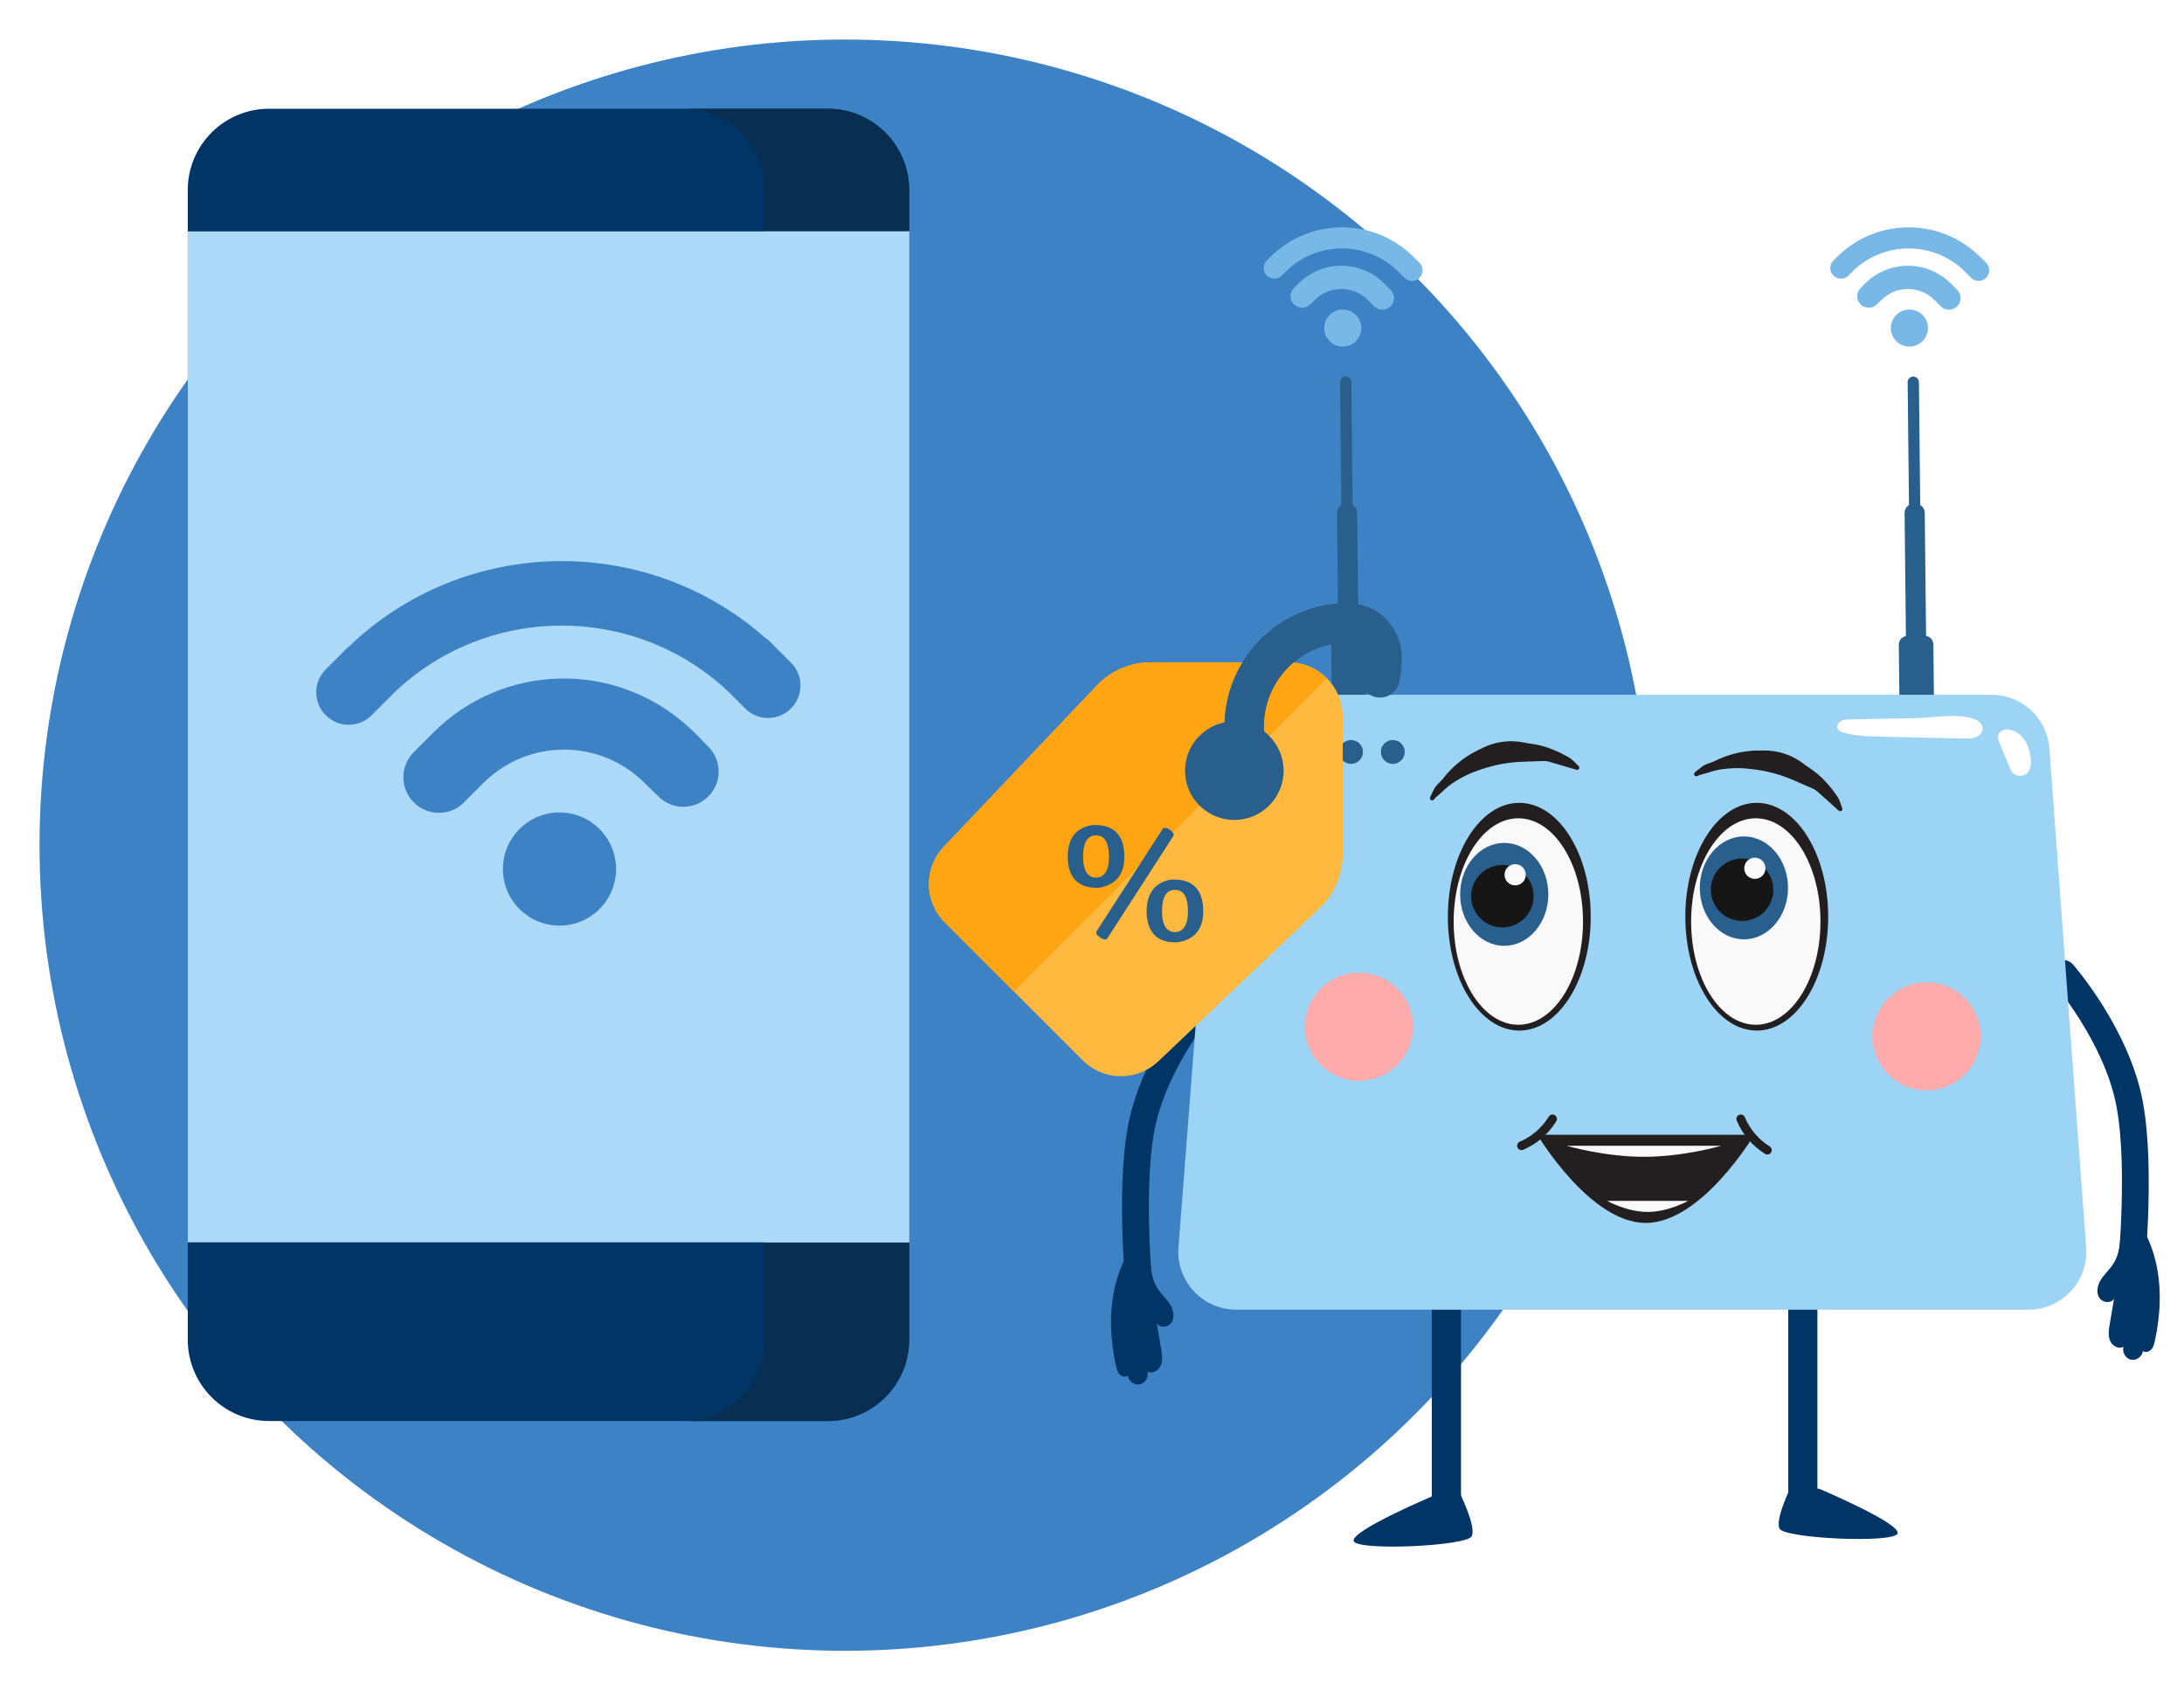
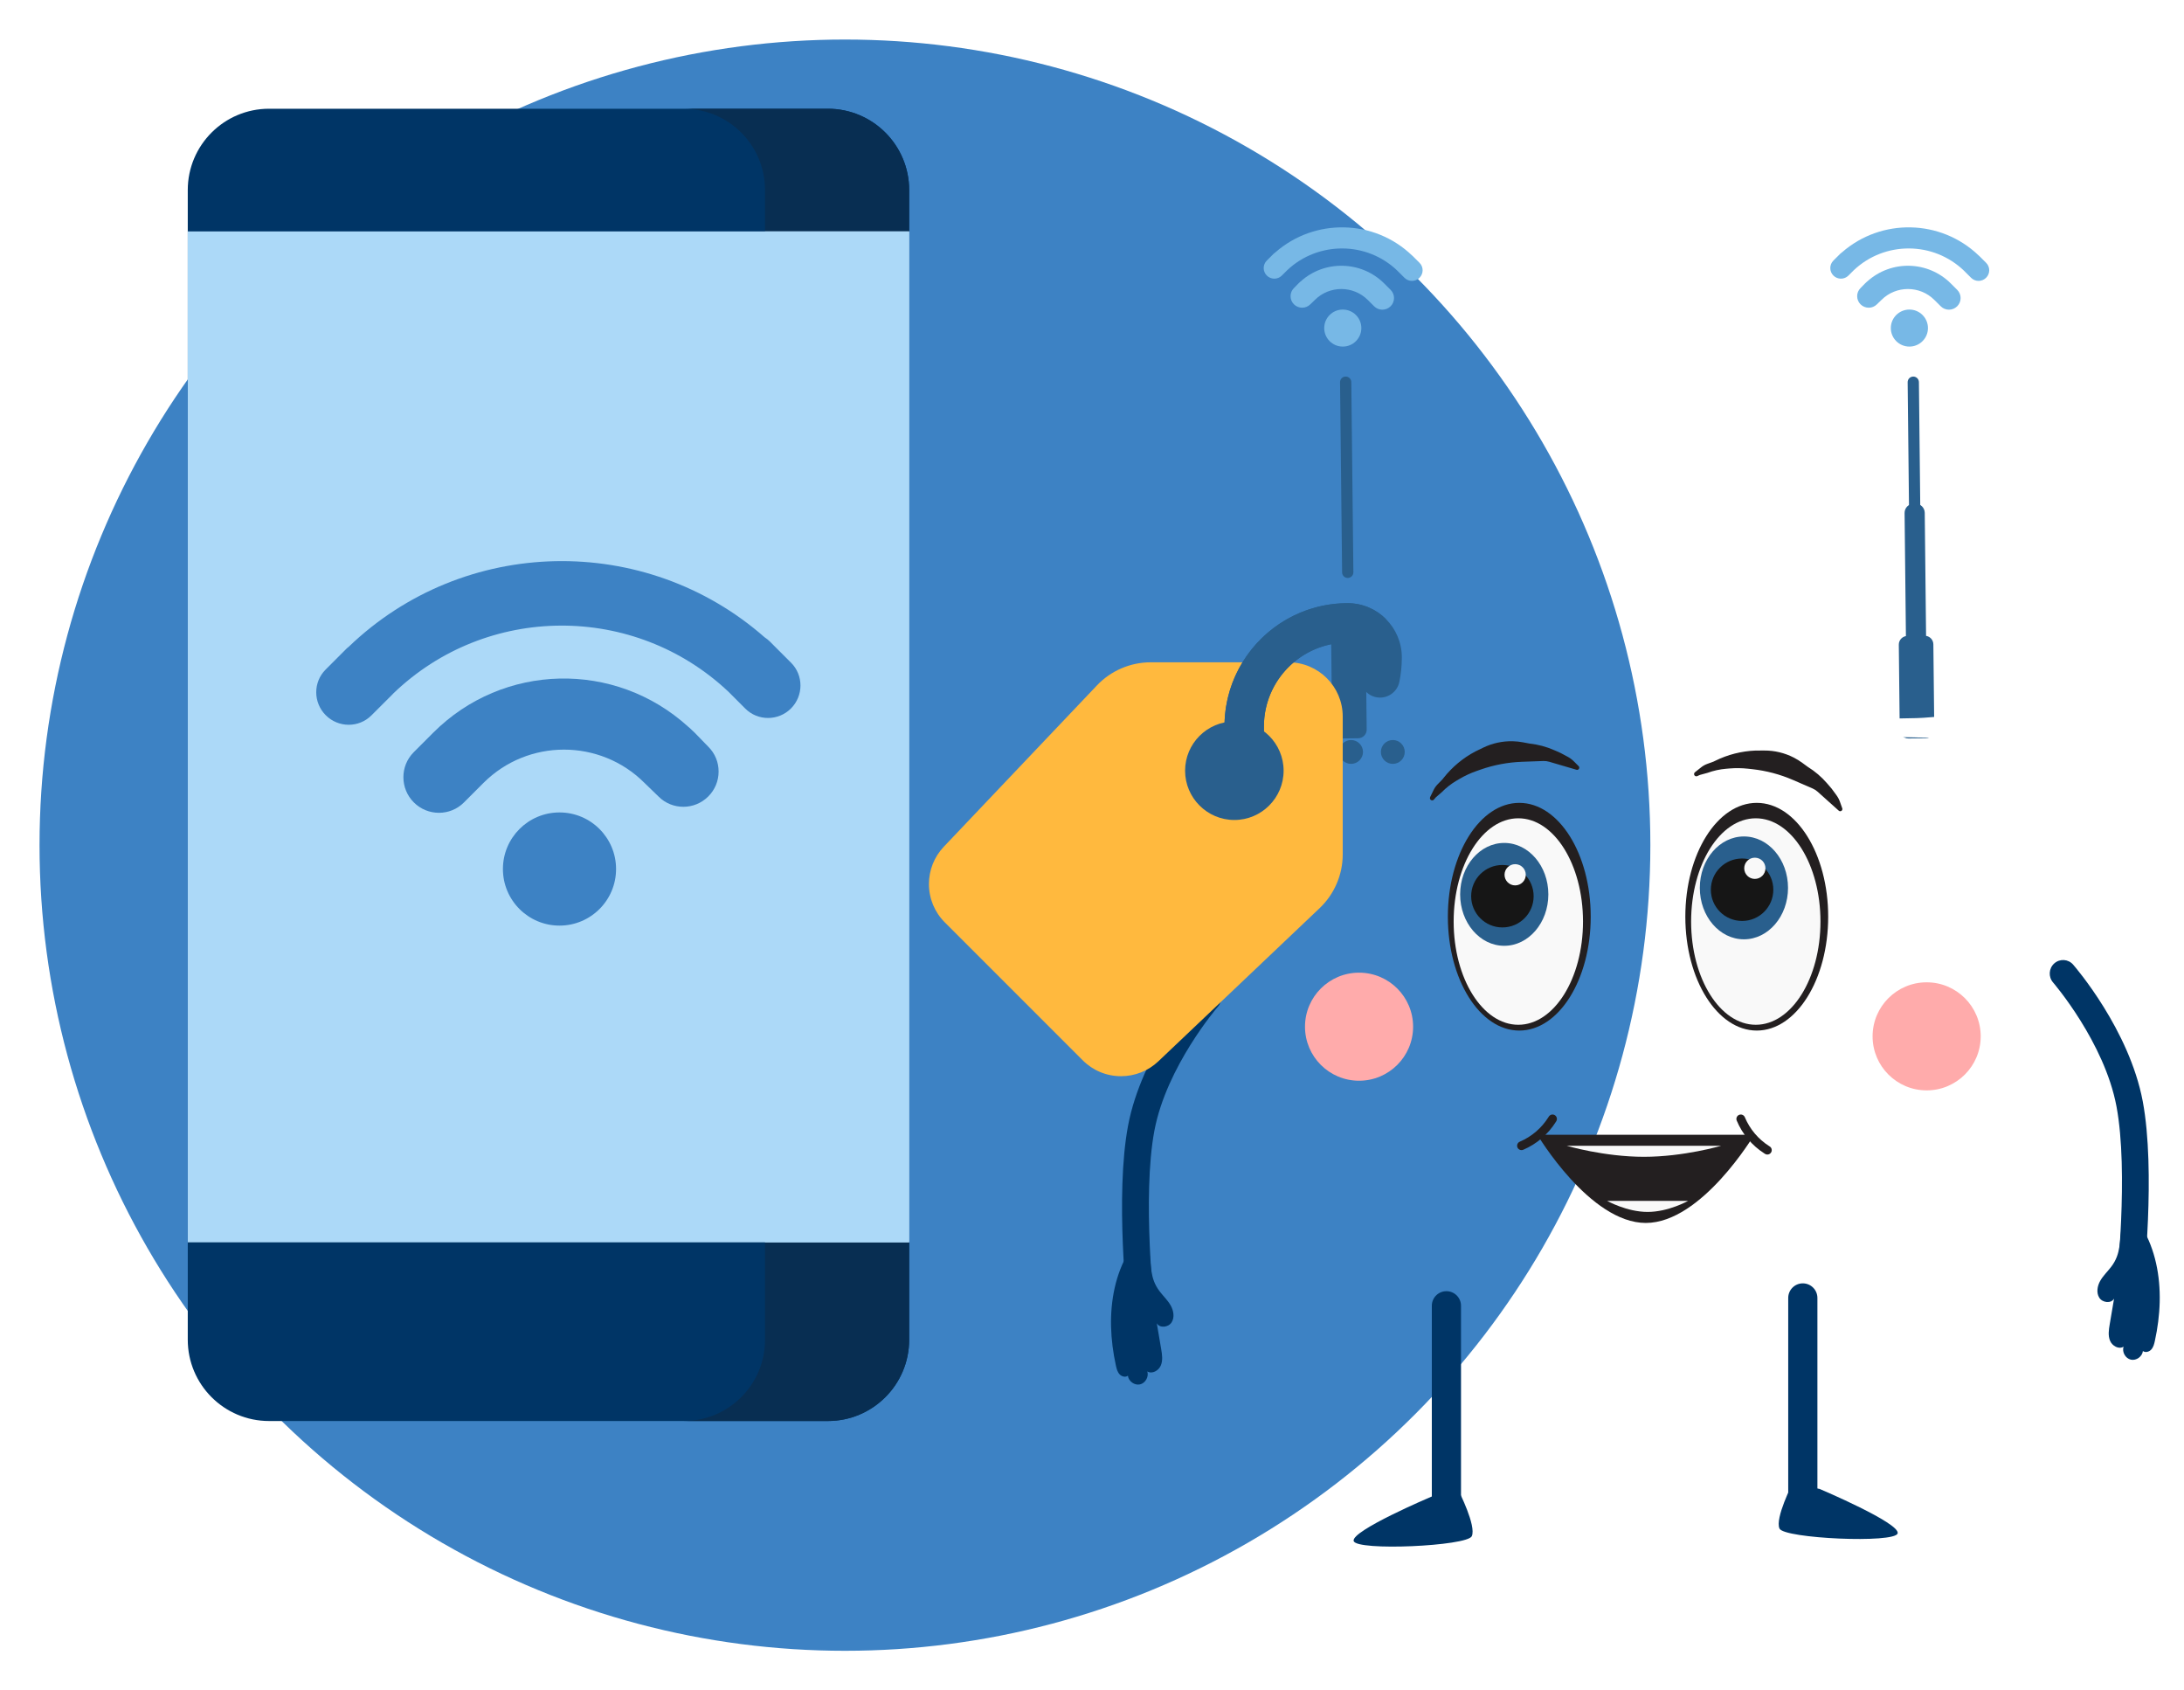
<svg xmlns="http://www.w3.org/2000/svg" width="221" height="171" viewBox="0 0 221 171" fill="none">
  <g filter="url(#filter0_d_137_2608)">
    <circle cx="85.5" cy="81.5" r="81.5" fill="#3D82C4" />
  </g>
  <path d="M83.771 143.755H27.229C22.684 143.755 19 140.071 19 135.527V19.229C19 14.684 22.684 11 27.229 11H83.771C88.316 11 92 14.684 92 19.229V135.526C92 140.071 88.316 143.755 83.771 143.755Z" fill="#003566" />
  <path d="M83.771 11H69.184C73.729 11 77.413 14.684 77.413 19.229V135.526C77.413 140.071 73.729 143.755 69.184 143.755H83.771C88.316 143.755 92 140.071 92 135.526V19.229C92 14.684 88.316 11 83.771 11Z" fill="#082E52" />
  <path d="M19 23.41H92V125.677H19V23.41Z" fill="#ACD9F8" />
  <path d="M77.413 23.41H92V125.677H77.413V23.41Z" fill="#ACD9F8" />
  <path d="M56.616 93.637C59.777 93.637 62.34 91.074 62.34 87.913C62.34 84.751 59.777 82.189 56.616 82.189C53.454 82.189 50.891 84.751 50.891 87.913C50.891 91.074 53.454 93.637 56.616 93.637Z" fill="#3D82C4" />
  <path d="M70.297 74.123C70.212 74.035 70.122 73.957 70.035 73.877L69.778 73.634C69.735 73.589 69.688 73.556 69.634 73.514C62.232 66.789 50.903 67.055 43.839 74.12L43.01 74.951L41.864 76.097C40.467 77.494 40.474 79.771 41.873 81.171C43.275 82.575 45.552 82.577 46.946 81.18L48.923 79.203C53.416 74.712 60.724 74.712 65.214 79.2L66.642 80.583C68.025 81.966 70.28 81.963 71.67 80.571C72.343 79.901 72.713 79.007 72.716 78.056C72.718 77.11 72.352 76.215 71.68 75.548L70.297 74.123Z" fill="#3D82C4" />
  <path d="M80.049 67.045L78.86 65.856C78.855 65.851 78.853 65.844 78.843 65.842L77.904 64.898C77.739 64.735 77.56 64.594 77.371 64.471C65.306 53.879 46.956 54.204 35.276 65.441C35.219 65.493 35.155 65.528 35.099 65.585L32.951 67.734C31.677 69.006 31.684 71.075 32.965 72.357C34.244 73.635 36.314 73.645 37.588 72.368L39.735 70.224C39.749 70.205 39.761 70.188 39.775 70.176C49.221 61.052 64.204 60.995 73.725 69.99L75.415 71.682C76.687 72.954 78.761 72.949 80.04 71.67C81.316 70.389 81.321 68.317 80.049 67.045Z" fill="#3D82C4" />
  <path d="M215.498 131.631C216.176 131.631 216.762 131.116 216.84 130.418C216.894 129.934 218.157 118.488 216.825 111.411C215.462 104.171 210.013 97.85 209.782 97.584C209.288 97.017 208.433 96.962 207.873 97.461C207.312 97.96 207.258 98.824 207.751 99.391C207.821 99.471 212.948 105.44 214.167 111.922C215.423 118.59 214.165 129.995 214.152 130.109C214.068 130.859 214.601 131.537 215.343 131.622C215.395 131.628 215.447 131.631 215.498 131.631Z" fill="#003566" />
  <path d="M213.634 128.152C213.27 128.63 212.822 129.047 212.525 129.57C212.227 130.093 212.107 130.78 212.431 131.286C212.756 131.793 213.628 131.897 213.923 131.372C213.777 132.235 213.631 133.099 213.484 133.962C213.389 134.521 213.298 135.117 213.519 135.639C213.739 136.162 214.402 136.534 214.883 136.238C214.708 136.776 215.075 137.425 215.624 137.547C216.172 137.669 216.776 137.236 216.842 136.674C217.095 136.865 217.48 136.754 217.692 136.518C217.904 136.281 217.985 135.957 218.053 135.645C218.615 133.077 218.752 130.361 218.172 127.783C217.89 126.526 217.432 125.308 216.773 124.202C216.465 123.684 216.128 122.966 215.437 123.116C214.963 123.218 214.796 123.584 214.718 124.01C214.437 125.545 214.668 126.797 213.634 128.152Z" fill="#003566" />
  <path d="M115.479 134.123C114.799 134.123 114.213 133.607 114.134 132.908C114.08 132.424 112.814 120.96 114.15 113.872C115.515 106.621 120.977 100.29 121.209 100.024C121.703 99.456 122.56 99.401 123.122 99.901C123.684 100.401 123.738 101.266 123.244 101.834C123.174 101.914 118.035 107.893 116.813 114.384C115.555 121.062 116.815 132.484 116.828 132.599C116.913 133.35 116.378 134.028 115.634 134.114C115.582 134.12 115.531 134.123 115.479 134.123Z" fill="#003566" />
  <path d="M117.347 130.639C117.712 131.118 118.161 131.535 118.459 132.059C118.757 132.583 118.878 133.271 118.553 133.778C118.227 134.285 117.353 134.39 117.057 133.864C117.204 134.729 117.351 135.593 117.497 136.458C117.593 137.018 117.684 137.615 117.463 138.138C117.242 138.661 116.578 139.033 116.096 138.738C116.271 139.276 115.903 139.927 115.353 140.049C114.804 140.171 114.199 139.737 114.132 139.174C113.878 139.365 113.493 139.254 113.28 139.017C113.068 138.781 112.987 138.456 112.918 138.144C112.355 135.572 112.218 132.851 112.799 130.269C113.082 129.011 113.541 127.791 114.201 126.683C114.51 126.164 114.847 125.445 115.541 125.595C116.015 125.698 116.183 126.064 116.261 126.491C116.542 128.028 116.311 129.282 117.347 130.639Z" fill="#003566" />
  <path d="M182.427 155.131C183.243 155.131 183.904 154.471 183.904 153.656V131.304C183.904 130.489 183.243 129.828 182.427 129.828C181.612 129.828 180.951 130.489 180.951 131.304V153.656C180.951 154.471 181.612 155.131 182.427 155.131Z" fill="#003566" />
  <path d="M184.146 150.633C184.146 150.633 192.299 154.085 192.023 155.12C191.746 156.156 180.541 155.646 180.07 154.637C179.586 153.601 181.383 150.08 181.383 150.08L184.146 150.633Z" fill="#003566" />
  <path d="M144.854 151.403C144.854 151.403 136.701 154.855 136.978 155.891C137.254 156.926 148.459 156.416 148.93 155.407C149.414 154.372 147.618 150.851 147.618 150.851L144.854 151.403Z" fill="#003566" />
  <path d="M146.363 155.923C147.179 155.923 147.84 155.263 147.84 154.448V132.096C147.84 131.281 147.179 130.62 146.363 130.62C145.548 130.62 144.887 131.281 144.887 132.096V154.448C144.887 155.263 145.548 155.923 146.363 155.923Z" fill="#003566" />
  <path d="M193.82 58.468C193.504 58.471 193.247 58.22 193.244 57.904L193.036 38.671C193.032 38.355 193.284 38.099 193.6 38.095C193.916 38.092 194.172 38.343 194.176 38.659L194.384 57.892C194.387 58.208 194.136 58.464 193.82 58.468Z" fill="#295F8D" />
  <path d="M193.821 50.953L193.65 50.955C193.134 50.96 192.72 51.383 192.726 51.898L192.926 70.404C192.931 70.919 193.354 71.333 193.87 71.327L194.042 71.325C194.558 71.32 194.972 70.897 194.966 70.382L194.766 51.876C194.76 51.361 194.337 50.947 193.821 50.953Z" fill="#295F8D" />
  <path d="M194.756 64.317L193.004 64.336C192.522 64.341 192.136 64.736 192.141 65.217L192.234 73.842C192.24 74.323 192.634 74.71 193.116 74.704L194.868 74.685C195.35 74.68 195.736 74.286 195.731 73.805L195.638 65.179C195.632 64.698 195.238 64.312 194.756 64.317Z" fill="#295F8D" />
  <path d="M136.385 58.468C136.069 58.471 135.812 58.22 135.808 57.904L135.6 38.671C135.597 38.355 135.848 38.099 136.164 38.095C136.48 38.092 136.737 38.343 136.74 38.659L136.949 57.892C136.952 58.208 136.701 58.464 136.385 58.468Z" fill="#295F8D" />
-   <path d="M136.386 50.953L136.214 50.955C135.698 50.96 135.285 51.383 135.29 51.898L135.49 70.404C135.496 70.919 135.919 71.333 136.435 71.327L136.607 71.325C137.122 71.32 137.536 70.897 137.531 70.382L137.33 51.876C137.325 51.361 136.902 50.947 136.386 50.953Z" fill="#295F8D" />
  <path d="M137.32 64.317L135.569 64.336C135.087 64.341 134.7 64.736 134.706 65.217L134.799 73.842C134.804 74.323 135.199 74.71 135.681 74.704L137.433 74.685C137.914 74.68 138.301 74.286 138.296 73.805L138.202 65.179C138.197 64.698 137.802 64.312 137.32 64.317Z" fill="#295F8D" />
-   <path d="M207.376 75.712C207.151 72.653 204.601 70.286 201.532 70.286H129.004C125.943 70.286 123.397 72.641 123.161 75.691L119.25 126.183C118.987 129.586 121.679 132.492 125.094 132.492H205.256C208.663 132.492 211.351 129.599 211.101 126.205L207.376 75.712Z" fill="#9CD4F5" />
  <path d="M199.953 72.817C200.325 72.978 200.642 73.337 200.624 73.742C200.606 74.129 200.284 74.45 199.921 74.589C199.557 74.727 199.157 74.72 198.769 74.712C195.964 74.649 193.158 74.586 190.353 74.524C189.068 74.495 187.766 74.464 186.532 74.105C186.314 74.042 186.079 73.953 185.97 73.754C185.818 73.478 185.997 73.114 186.269 72.953C186.54 72.793 186.871 72.783 187.187 72.777C189.432 72.733 191.677 72.69 193.921 72.647C195.702 72.613 198.27 72.091 199.953 72.817Z" fill="white" />
  <path d="M205.5 76.838C205.533 77.307 205.479 77.82 205.17 78.165C204.777 78.605 204.009 78.59 203.632 78.135C203.497 77.972 203.412 77.77 203.33 77.572C203.008 76.794 202.685 76.016 202.363 75.238C202.243 74.95 202.122 74.626 202.228 74.331C202.537 73.469 203.821 73.822 204.319 74.242C205.042 74.853 205.432 75.899 205.5 76.838Z" fill="white" />
  <path d="M170.539 92.737C170.539 99.099 173.775 104.255 177.767 104.255C181.759 104.255 184.995 99.099 184.995 92.737C184.995 86.376 181.759 81.22 177.767 81.22C173.775 81.22 170.539 86.376 170.539 92.737Z" fill="#231F20" />
  <path d="M171.125 93.225C171.125 98.993 174.055 103.669 177.669 103.669C181.284 103.669 184.214 98.993 184.214 93.225C184.214 87.457 181.284 82.781 177.669 82.781C174.055 82.781 171.125 87.457 171.125 93.225Z" fill="#F9F9F9" />
  <path d="M172.005 89.821C172.005 92.695 174.003 95.024 176.468 95.024C178.933 95.024 180.931 92.695 180.931 89.821C180.931 86.948 178.933 84.618 176.468 84.618C174.003 84.618 172.005 86.948 172.005 89.821Z" fill="#295F8D" />
  <path d="M173.121 90.008C173.121 91.752 174.536 93.167 176.282 93.167C178.028 93.167 179.444 91.752 179.444 90.008C179.444 88.263 178.028 86.849 176.282 86.849C174.536 86.849 173.121 88.263 173.121 90.008Z" fill="#161616" />
  <path d="M176.499 87.839C176.499 88.432 176.98 88.913 177.573 88.913C178.167 88.913 178.648 88.432 178.648 87.839C178.648 87.246 178.167 86.766 177.573 86.766C176.98 86.766 176.499 87.246 176.499 87.839Z" fill="#F9F9F9" />
  <path d="M146.51 92.737C146.51 99.099 149.746 104.255 153.738 104.255C157.73 104.255 160.966 99.099 160.966 92.737C160.966 86.376 157.73 81.22 153.738 81.22C149.746 81.22 146.51 86.376 146.51 92.737Z" fill="#231F20" />
  <path d="M147.096 93.225C147.096 98.993 150.026 103.669 153.64 103.669C157.255 103.669 160.185 98.993 160.185 93.225C160.185 87.457 157.255 82.781 153.64 82.781C150.026 82.781 147.096 87.457 147.096 93.225Z" fill="#F9F9F9" />
  <path d="M147.752 90.478C147.752 93.351 149.75 95.68 152.215 95.68C154.679 95.68 156.678 93.351 156.678 90.478C156.678 87.604 154.679 85.274 152.215 85.274C149.75 85.274 147.752 87.604 147.752 90.478Z" fill="#295F8D" />
  <path d="M148.867 90.663C148.867 92.408 150.283 93.822 152.029 93.822C153.775 93.822 155.19 92.408 155.19 90.663C155.19 88.918 153.775 87.504 152.029 87.504C150.283 87.504 148.867 88.918 148.867 90.663Z" fill="#161616" />
  <path d="M152.245 88.496C152.245 89.088 152.726 89.569 153.319 89.569C153.913 89.569 154.394 89.088 154.394 88.496C154.394 87.903 153.913 87.422 153.319 87.422C152.726 87.422 152.245 87.903 152.245 88.496Z" fill="#F9F9F9" />
  <path d="M178.523 75.925C179.56 75.919 180.583 76.163 181.505 76.635V76.635C181.813 76.793 182.108 76.975 182.386 77.179L182.925 77.574V77.574C183.659 78.027 184.319 78.59 184.882 79.244L185.341 79.778L185.823 80.432C185.978 80.642 186.101 80.874 186.188 81.12L186.419 81.772C186.433 81.81 186.436 81.852 186.427 81.892V81.892C186.392 82.058 186.19 82.123 186.064 82.01L183.926 80.091C183.775 79.955 183.603 79.845 183.416 79.764L181.441 78.907C180.128 78.337 178.736 77.968 177.312 77.812L176.882 77.765C176.258 77.697 175.63 77.689 175.004 77.741L174.683 77.768C174.03 77.822 173.386 77.963 172.77 78.188V78.188L172.033 78.389C172.014 78.394 171.995 78.4 171.977 78.409L171.748 78.513C171.585 78.586 171.404 78.455 171.425 78.277V78.277C171.432 78.217 171.462 78.162 171.51 78.124L172.142 77.623C172.322 77.479 172.525 77.365 172.742 77.285L173.411 77.039L173.557 76.967C174.826 76.34 176.212 75.987 177.627 75.929V75.929L178.523 75.925Z" fill="#231F20" />
  <path d="M150.094 75.631C151.027 75.18 152.055 74.959 153.091 74.987V74.987C153.437 74.996 153.781 75.033 154.12 75.098L154.777 75.222V75.222C155.635 75.314 156.474 75.537 157.263 75.885L157.909 76.169L158.626 76.551C158.856 76.674 159.067 76.83 159.252 77.014L159.742 77.503C159.771 77.531 159.791 77.568 159.801 77.608V77.608C159.84 77.772 159.687 77.919 159.524 77.871L156.766 77.061C156.572 77.004 156.369 76.978 156.166 76.986L154.014 77.064C152.583 77.116 151.168 77.383 149.816 77.856L149.408 77.999C148.816 78.207 148.245 78.47 147.704 78.787L147.425 78.949C146.859 79.28 146.34 79.685 145.88 80.153V80.153L145.302 80.652C145.287 80.665 145.273 80.679 145.261 80.694L145.099 80.887C144.984 81.023 144.764 80.983 144.706 80.814V80.814C144.686 80.756 144.69 80.693 144.716 80.638L145.07 79.914C145.171 79.707 145.305 79.517 145.466 79.351L145.963 78.84L146.064 78.712C146.938 77.6 148.036 76.683 149.287 76.022V76.022L150.094 75.631Z" fill="#231F20" />
  <g filter="url(#filter1_f_137_2608)">
    <path d="M189.488 104.84C189.488 107.859 191.937 110.306 194.958 110.306C197.979 110.306 200.428 107.859 200.428 104.84C200.428 101.821 197.979 99.374 194.958 99.374C191.937 99.374 189.488 101.821 189.488 104.84Z" fill="#FFABAB" />
  </g>
  <g filter="url(#filter2_f_137_2608)">
    <path d="M132.053 103.864C132.053 106.883 134.502 109.33 137.523 109.33C140.544 109.33 142.993 106.883 142.993 103.864C142.993 100.846 140.544 98.398 137.523 98.398C134.502 98.398 132.053 100.846 132.053 103.864Z" fill="#FFABAB" />
  </g>
  <path d="M128.869 76.07C128.869 77.402 129.95 78.482 131.283 78.482C132.616 78.482 133.697 77.402 133.697 76.07C133.697 74.737 132.616 73.657 131.283 73.657C129.95 73.657 128.869 74.737 128.869 76.07Z" fill="#295F8D" />
  <path d="M135.508 76.069C135.508 76.736 136.048 77.276 136.715 77.276C137.381 77.276 137.922 76.736 137.922 76.069C137.922 75.403 137.381 74.863 136.715 74.863C136.048 74.863 135.508 75.403 135.508 76.069Z" fill="#295F8D" />
  <path d="M139.733 76.069C139.733 76.736 140.273 77.276 140.94 77.276C141.607 77.276 142.147 76.736 142.147 76.069C142.147 75.403 141.607 74.863 140.94 74.863C140.273 74.863 139.733 75.403 139.733 76.069Z" fill="#295F8D" />
  <path d="M135.877 35.061C134.839 35.061 133.998 34.223 133.998 33.189C133.998 32.155 134.839 31.316 135.877 31.316C136.915 31.316 137.756 32.155 137.756 33.189C137.756 34.223 136.915 35.061 135.877 35.061Z" fill="#77B8E6" />
  <path d="M131.387 28.678C131.415 28.649 131.444 28.624 131.473 28.598L131.557 28.518C131.571 28.503 131.587 28.493 131.605 28.479C134.034 26.279 137.752 26.366 140.071 28.677L140.343 28.949L140.719 29.324C141.178 29.781 141.175 30.526 140.716 30.983C140.256 31.442 139.509 31.443 139.051 30.986L138.402 30.34C136.927 28.871 134.529 28.871 133.055 30.339L132.587 30.791C132.133 31.243 131.392 31.242 130.936 30.787C130.715 30.568 130.594 30.275 130.593 29.964C130.592 29.655 130.712 29.362 130.933 29.144L131.387 28.678Z" fill="#77B8E6" />
  <path d="M128.186 26.363L128.576 25.974C128.578 25.973 128.578 25.97 128.582 25.97L128.89 25.661C128.944 25.608 129.003 25.561 129.065 25.521C133.025 22.057 139.048 22.163 142.881 25.838C142.9 25.855 142.921 25.867 142.939 25.886L143.644 26.589C144.062 27.005 144.06 27.681 143.64 28.101C143.22 28.519 142.541 28.522 142.122 28.104L141.418 27.403C141.413 27.397 141.409 27.391 141.404 27.387C138.304 24.403 133.386 24.384 130.261 27.326L129.707 27.88C129.289 28.296 128.609 28.294 128.189 27.876C127.77 27.457 127.768 26.779 128.186 26.363Z" fill="#77B8E6" />
  <path d="M193.212 35.061C192.174 35.061 191.333 34.223 191.333 33.189C191.333 32.155 192.174 31.316 193.212 31.316C194.25 31.316 195.091 32.155 195.091 33.189C195.091 34.223 194.25 35.061 193.212 35.061Z" fill="#77B8E6" />
  <path d="M188.721 28.678C188.749 28.649 188.778 28.624 188.807 28.598L188.891 28.518C188.905 28.503 188.921 28.493 188.939 28.479C191.368 26.279 195.086 26.366 197.405 28.677L197.677 28.949L198.053 29.324C198.512 29.781 198.51 30.526 198.05 30.983C197.59 31.442 196.843 31.443 196.385 30.986L195.736 30.34C194.262 28.871 191.863 28.871 190.389 30.339L189.921 30.791C189.467 31.243 188.726 31.242 188.27 30.787C188.05 30.568 187.928 30.275 187.927 29.964C187.926 29.655 188.046 29.362 188.267 29.144L188.721 28.678Z" fill="#77B8E6" />
  <path d="M185.52 26.363L185.91 25.974C185.912 25.973 185.913 25.97 185.916 25.97L186.224 25.661C186.278 25.608 186.337 25.561 186.399 25.521C190.359 22.057 196.382 22.163 200.216 25.838C200.234 25.855 200.255 25.867 200.274 25.886L200.979 26.589C201.397 27.005 201.394 27.681 200.974 28.101C200.554 28.519 199.875 28.522 199.457 28.104L198.752 27.403C198.747 27.397 198.743 27.391 198.739 27.387C195.639 24.403 190.721 24.384 187.596 27.326L187.041 27.88C186.624 28.296 185.943 28.294 185.523 27.876C185.104 27.457 185.103 26.779 185.52 26.363Z" fill="#77B8E6" />
  <path d="M166.538 123.717C160.87 123.717 155.567 114.797 155.567 114.797H177.51C177.51 114.797 172.206 123.717 166.538 123.717Z" fill="#231F20" />
  <path d="M166.352 117.026C162.317 117.026 158.542 115.911 158.542 115.911H174.163C174.163 115.911 170.387 117.026 166.352 117.026Z" fill="#F9F9F9" />
  <path d="M166.724 122.602C164.611 122.602 162.633 121.487 162.633 121.487H170.815C170.815 121.487 168.838 122.602 166.724 122.602Z" fill="#F9F9F9" />
  <path fill-rule="evenodd" clip-rule="evenodd" d="M175.979 112.784C175.753 112.878 175.646 113.138 175.741 113.365C176.313 114.732 177.29 115.892 178.541 116.688L178.6 116.726C178.807 116.858 179.082 116.797 179.214 116.59C179.346 116.384 179.285 116.109 179.078 115.977L179.018 115.939C177.92 115.241 177.063 114.222 176.561 113.022C176.466 112.796 176.206 112.689 175.979 112.784Z" fill="#231F20" />
  <path fill-rule="evenodd" clip-rule="evenodd" d="M153.553 116.08C153.65 116.306 153.911 116.411 154.137 116.314C155.5 115.731 156.653 114.746 157.44 113.489L157.477 113.429C157.607 113.221 157.544 112.947 157.336 112.817C157.128 112.687 156.854 112.75 156.724 112.958L156.686 113.018C155.996 114.121 154.984 114.986 153.787 115.498C153.562 115.594 153.457 115.855 153.553 116.08Z" fill="#231F20" />
  <g clip-path="url(#clip0_137_2608)">
    <path d="M113.44 108.872C111.974 108.872 110.597 108.301 109.562 107.265L95.605 93.31C94.57 92.275 94 90.897 94 89.432C94 88.024 94.532 86.686 95.499 85.663L110.999 69.338C112.403 67.854 114.385 67.001 116.431 67.001H130.388C133.412 67.001 135.871 69.459 135.871 72.484V86.441C135.871 88.487 135.019 90.466 133.534 91.872L117.21 107.37C116.185 108.339 114.848 108.872 113.44 108.872Z" fill="#FFB93E" />
    <path d="M124.905 82.952C122.157 82.952 119.92 80.715 119.92 77.967C119.92 75.219 122.157 72.982 124.905 72.982C127.652 72.982 129.889 75.219 129.889 77.967C129.889 80.715 127.652 82.952 124.905 82.952Z" fill="#295F8D" />
    <path d="M125.901 78.964C124.801 78.964 123.908 78.071 123.908 76.97V73.481C123.908 66.61 129.498 61.02 136.369 61.02C139.394 61.02 141.852 63.478 141.852 66.503C141.852 67.358 141.768 68.193 141.599 68.989C141.374 70.066 140.317 70.753 139.238 70.53C138.16 70.303 137.47 69.246 137.697 68.169C137.809 67.641 137.864 67.083 137.864 66.503C137.864 65.677 137.195 65.007 136.369 65.007C131.698 65.007 127.895 68.809 127.895 73.481V76.97C127.895 78.071 127.002 78.964 125.901 78.964Z" fill="#295F8D" />
-     <path d="M130.888 67.023C129.058 68.58 127.895 70.897 127.895 73.481V73.981C128.083 74.123 128.262 74.278 128.428 74.444L134.264 68.608C133.38 67.727 132.2 67.142 130.888 67.023ZM125.728 67.001H116.431C114.385 67.001 112.403 67.854 110.999 69.338L95.499 85.663C94.532 86.686 94 88.024 94 89.432C94 90.897 94.57 92.275 95.607 93.308L102.585 100.286L121.381 81.49C120.478 80.587 119.92 79.341 119.92 77.967C119.92 75.558 121.639 73.543 123.914 73.082C123.983 70.861 124.639 68.784 125.728 67.001Z" fill="#FFA412" />
-     <path d="M127.895 73.981V74.976L128.428 74.444C128.262 74.278 128.083 74.123 127.895 73.981ZM123.914 73.082C121.639 73.543 119.92 75.558 119.92 77.967C119.92 79.341 120.478 80.587 121.381 81.49L124.492 78.38C124.131 78.019 123.908 77.52 123.908 76.97V73.481C123.908 73.347 123.91 73.214 123.914 73.082Z" fill="#295F8D" />
    <path d="M136.369 61.02C131.869 61.02 127.919 63.416 125.728 67.001C124.639 68.784 123.983 70.861 123.914 73.082C123.91 73.214 123.908 73.347 123.908 73.481V76.97C123.908 77.52 124.131 78.019 124.492 78.38L127.895 74.976V73.981V73.481C127.895 70.897 129.058 68.58 130.888 67.023C132.367 65.767 134.282 65.007 136.369 65.007C136.782 65.007 137.155 65.175 137.426 65.446L140.245 62.627C139.252 61.634 137.88 61.02 136.369 61.02Z" fill="#295F8D" />
-     <path d="M111.061 89.812C110.769 89.812 110.519 89.797 110.311 89.766C110.102 89.734 109.891 89.68 109.678 89.602C109.47 89.518 109.266 89.404 109.068 89.258C108.871 89.112 108.696 88.922 108.545 88.688C108.212 88.172 108.045 87.5 108.045 86.672C108.045 85.146 108.6 84.154 109.709 83.695C110.084 83.539 110.423 83.461 110.725 83.461C111.027 83.461 111.282 83.477 111.49 83.508C111.704 83.534 111.915 83.588 112.123 83.672C112.337 83.75 112.542 83.862 112.74 84.008C112.938 84.154 113.115 84.346 113.272 84.586C113.605 85.102 113.772 85.797 113.772 86.672C113.772 88.12 113.214 89.081 112.1 89.555C111.704 89.727 111.358 89.812 111.061 89.812ZM112.217 86.672C112.217 85.229 111.779 84.508 110.904 84.508C110.035 84.508 109.6 85.229 109.6 86.672C109.6 87.745 109.86 88.409 110.381 88.664C110.542 88.742 110.717 88.781 110.904 88.781C111.097 88.781 111.272 88.742 111.428 88.664C111.589 88.586 111.73 88.461 111.85 88.289C112.095 87.935 112.217 87.396 112.217 86.672ZM116.162 93.359C116.074 93.031 116.029 92.643 116.029 92.195C116.029 91.742 116.076 91.349 116.17 91.016C116.264 90.682 116.389 90.398 116.545 90.164C116.701 89.924 116.878 89.729 117.076 89.578C117.279 89.422 117.485 89.299 117.693 89.211C118.068 89.055 118.407 88.977 118.709 88.977C119.016 88.977 119.274 88.992 119.483 89.023C119.696 89.049 119.907 89.104 120.115 89.188C120.329 89.266 120.532 89.378 120.725 89.523C120.923 89.669 121.1 89.862 121.256 90.102C121.589 90.628 121.756 91.323 121.756 92.188C121.756 93.641 121.201 94.602 120.092 95.07C119.696 95.242 119.29 95.328 118.873 95.328C117.43 95.328 116.527 94.672 116.162 93.359ZM120.209 92.188C120.209 90.745 119.772 90.023 118.897 90.023C118.022 90.023 117.584 90.745 117.584 92.188C117.584 93.26 117.847 93.924 118.373 94.18C118.535 94.258 118.709 94.297 118.897 94.297C119.089 94.297 119.264 94.258 119.42 94.18C119.582 94.102 119.72 93.977 119.834 93.805C120.084 93.451 120.209 92.912 120.209 92.188ZM117.717 83.758C117.967 83.732 118.186 83.789 118.373 83.93C118.722 84.19 118.839 84.409 118.725 84.586L111.975 95.047C111.693 95.037 111.467 94.963 111.295 94.828C110.972 94.588 110.86 94.385 110.959 94.219L117.717 83.758Z" fill="#295F8D" />
  </g>
  <defs>
    <filter id="filter0_d_137_2608" x="0" y="0" width="171" height="171" filterUnits="userSpaceOnUse" color-interpolation-filters="sRGB">
      <feFlood flood-opacity="0" result="BackgroundImageFix" />
      <feColorMatrix in="SourceAlpha" type="matrix" values="0 0 0 0 0 0 0 0 0 0 0 0 0 0 0 0 0 0 127 0" result="hardAlpha" />
      <feOffset dy="4" />
      <feGaussianBlur stdDeviation="2" />
      <feComposite in2="hardAlpha" operator="out" />
      <feColorMatrix type="matrix" values="0 0 0 0 0 0 0 0 0 0 0 0 0 0 0 0 0 0 0.25 0" />
      <feBlend mode="normal" in2="BackgroundImageFix" result="effect1_dropShadow_137_2608" />
      <feBlend mode="normal" in="SourceGraphic" in2="effect1_dropShadow_137_2608" result="shape" />
    </filter>
    <filter id="filter1_f_137_2608" x="169.488" y="79.374" width="50.94" height="50.932" filterUnits="userSpaceOnUse" color-interpolation-filters="sRGB">
      <feFlood flood-opacity="0" result="BackgroundImageFix" />
      <feBlend mode="normal" in="SourceGraphic" in2="BackgroundImageFix" result="shape" />
      <feGaussianBlur stdDeviation="10" result="effect1_foregroundBlur_137_2608" />
    </filter>
    <filter id="filter2_f_137_2608" x="112.053" y="78.398" width="50.94" height="50.932" filterUnits="userSpaceOnUse" color-interpolation-filters="sRGB">
      <feFlood flood-opacity="0" result="BackgroundImageFix" />
      <feBlend mode="normal" in="SourceGraphic" in2="BackgroundImageFix" result="shape" />
      <feGaussianBlur stdDeviation="10" result="effect1_foregroundBlur_137_2608" />
    </filter>
    <clipPath id="clip0_137_2608">
      <rect width="47.852" height="47.852" fill="white" transform="translate(94 61.02)" />
    </clipPath>
  </defs>
</svg>